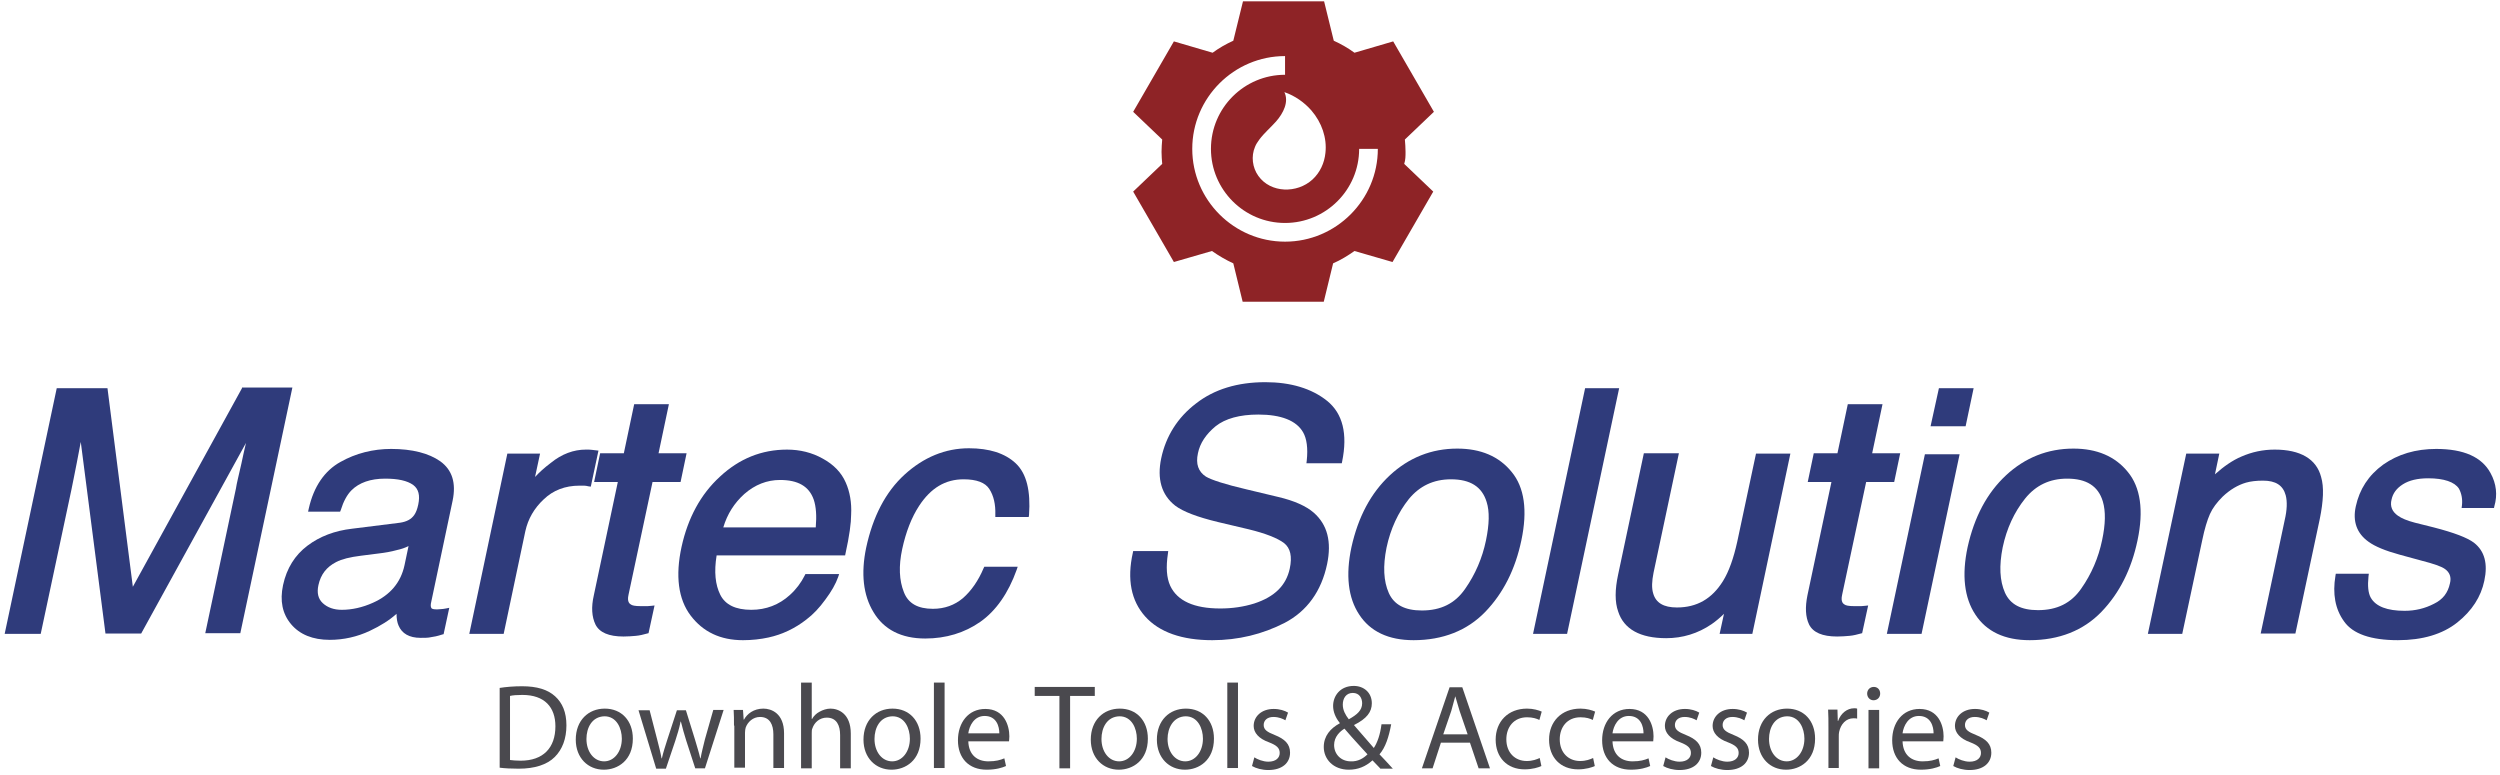
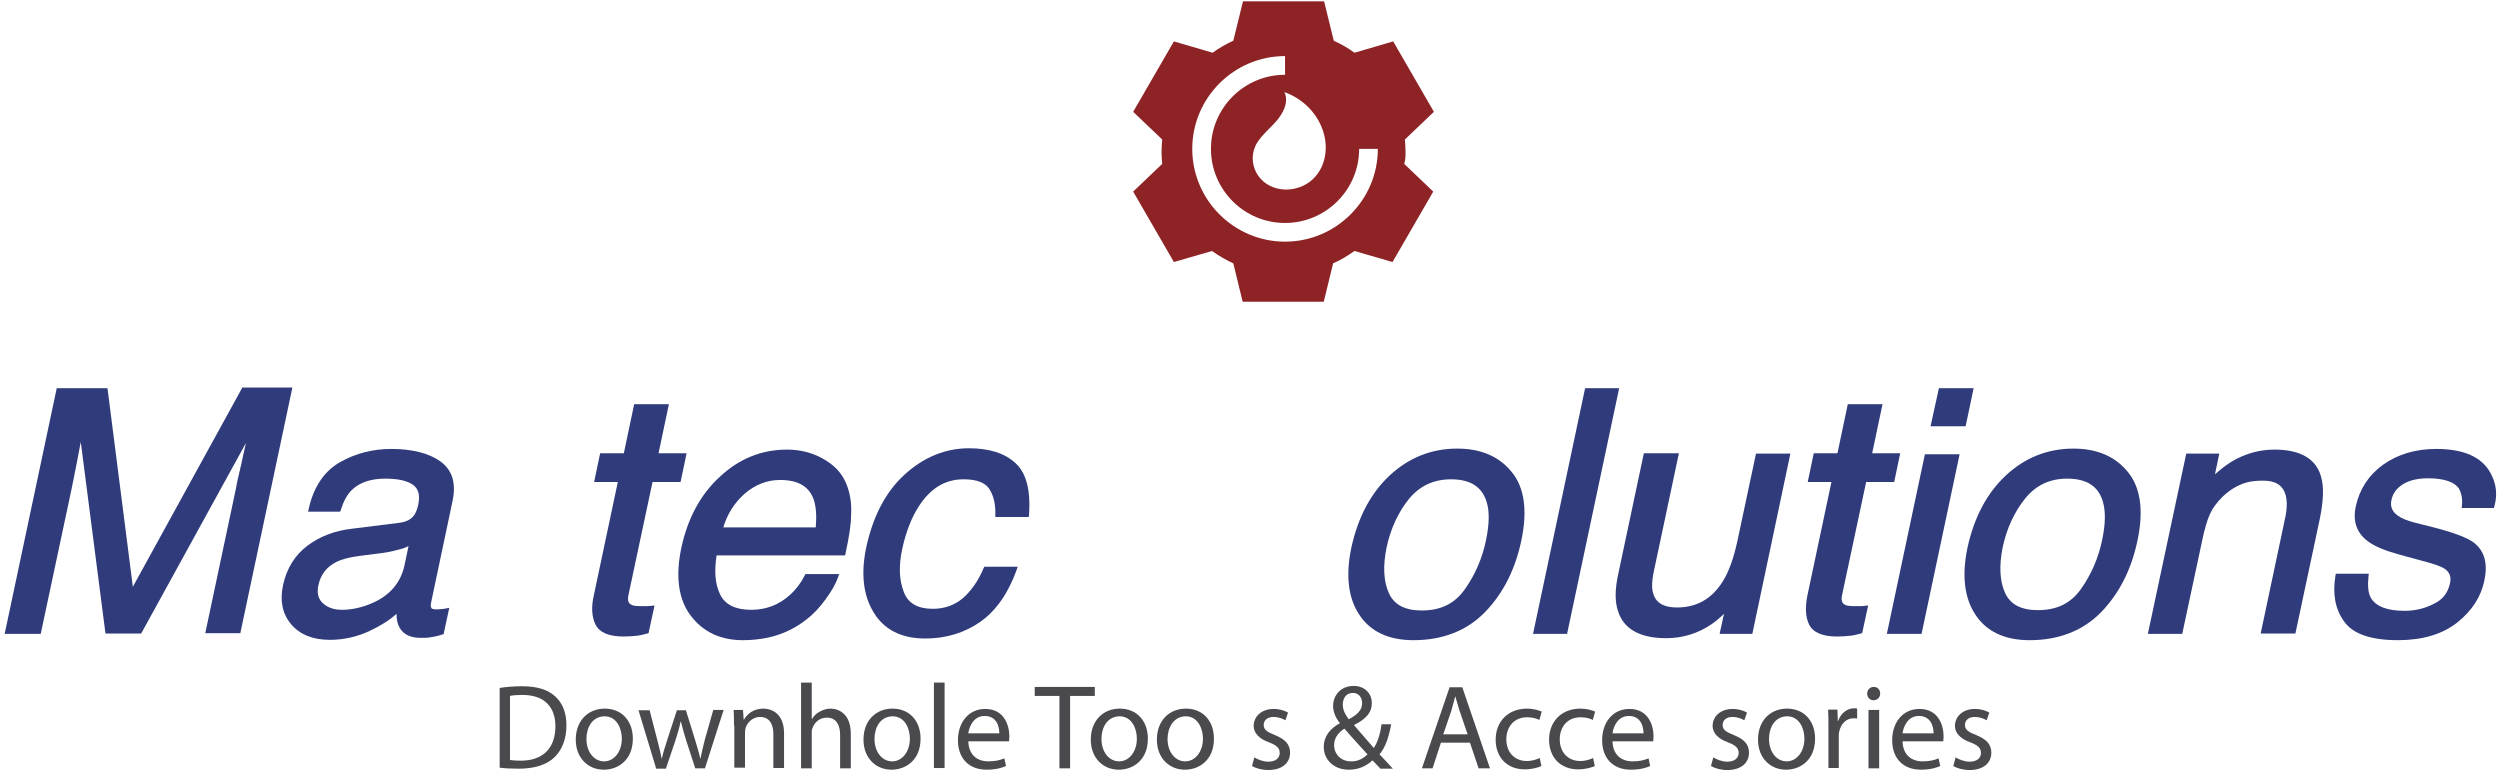
<svg xmlns="http://www.w3.org/2000/svg" version="1.1" id="Layer_1" x="0px" y="0px" viewBox="0 0 749 232.2" style="enable-background:new 0 0 749 232.2;" xml:space="preserve">
  <style type="text/css">
	.st0{fill:#4A494E;}
	.st1{fill:#2F3B7B;}
	.st2{fill:#8E2326;}
</style>
  <g id="downhole_tools_and_accessories">
    <path class="st0" d="M149.7,206.1c1.9-0.3,4.2-0.5,6.7-0.5c4.5,0,7.7,1,9.9,3c2.2,2,3.4,4.8,3.4,8.7c0,4-1.2,7.2-3.5,9.5   c-2.3,2.3-6,3.5-10.8,3.5c-2.2,0-4.1-0.1-5.7-0.3V206.1z M152.8,227.7c0.8,0.1,1.9,0.2,3.2,0.2c6.7,0,10.4-3.8,10.4-10.3   c0-5.7-3.2-9.4-9.9-9.4c-1.6,0-2.9,0.1-3.7,0.3V227.7z" />
    <path class="st0" d="M189.6,221.3c0,6.5-4.5,9.3-8.7,9.3c-4.7,0-8.4-3.5-8.4-9c0-5.8,3.8-9.3,8.7-9.3   C186.2,212.3,189.6,215.9,189.6,221.3z M175.7,221.4c0,3.8,2.2,6.7,5.3,6.7c3,0,5.3-2.9,5.3-6.8c0-3-1.5-6.7-5.2-6.7   C177.3,214.7,175.7,218.1,175.7,221.4z" />
    <path class="st0" d="M194.6,212.7l2.3,8.9c0.5,2,1,3.8,1.3,5.6h0.1c0.4-1.8,1-3.6,1.6-5.5l2.9-8.9h2.7l2.7,8.7   c0.6,2.1,1.2,3.9,1.6,5.7h0.1c0.3-1.8,0.8-3.6,1.3-5.7l2.5-8.8h3.1l-5.6,17.5h-2.9l-2.7-8.3c-0.6-1.9-1.1-3.7-1.6-5.7h-0.1   c-0.4,2.1-1,3.9-1.6,5.8l-2.8,8.3h-2.9l-5.3-17.5H194.6z" />
    <path class="st0" d="M219.9,217.4c0-1.8,0-3.3-0.1-4.7h2.8l0.2,2.9h0.1c0.9-1.7,2.9-3.3,5.8-3.3c2.4,0,6.2,1.4,6.2,7.4v10.4h-3.2   v-10.1c0-2.8-1-5.2-4-5.2c-2.1,0-3.7,1.5-4.3,3.2c-0.1,0.4-0.2,0.9-0.2,1.5v10.5h-3.2V217.4z" />
    <path class="st0" d="M240,204.5h3.2v10.9h0.1c0.5-0.9,1.3-1.7,2.3-2.2c0.9-0.5,2.1-0.9,3.2-0.9c2.3,0,6.1,1.4,6.1,7.5v10.4h-3.2   v-10c0-2.8-1-5.2-4-5.2c-2.1,0-3.7,1.4-4.3,3.2c-0.2,0.4-0.2,0.9-0.2,1.5v10.5H240V204.5z" />
    <path class="st0" d="M275.8,221.3c0,6.5-4.5,9.3-8.7,9.3c-4.7,0-8.4-3.5-8.4-9c0-5.8,3.8-9.3,8.7-9.3   C272.4,212.3,275.8,215.9,275.8,221.3z M262,221.4c0,3.8,2.2,6.7,5.3,6.7c3,0,5.3-2.9,5.3-6.8c0-3-1.5-6.7-5.2-6.7   C263.6,214.7,262,218.1,262,221.4z" />
    <path class="st0" d="M279.8,204.5h3.2v25.6h-3.2V204.5z" />
    <path class="st0" d="M290.1,222c0.1,4.3,2.8,6.1,6,6.1c2.3,0,3.6-0.4,4.8-0.9l0.5,2.3c-1.1,0.5-3,1.1-5.8,1.1   c-5.4,0-8.6-3.5-8.6-8.8c0-5.3,3.1-9.4,8.2-9.4c5.7,0,7.2,5,7.2,8.2c0,0.7-0.1,1.2-0.1,1.5H290.1z M299.4,219.7   c0-2-0.8-5.2-4.4-5.2c-3.2,0-4.6,3-4.9,5.2H299.4z" />
    <path class="st0" d="M317.4,208.5H310v-2.7h18v2.7h-7.4v21.7h-3.2V208.5z" />
-     <path class="st0" d="M343.9,221.3c0,6.5-4.5,9.3-8.7,9.3c-4.7,0-8.4-3.5-8.4-9c0-5.8,3.8-9.3,8.7-9.3   C340.5,212.3,343.9,215.9,343.9,221.3z M330,221.4c0,3.8,2.2,6.7,5.3,6.7c3,0,5.3-2.9,5.3-6.8c0-3-1.5-6.7-5.2-6.7   C331.6,214.7,330,218.1,330,221.4z" />
+     <path class="st0" d="M343.9,221.3c0,6.5-4.5,9.3-8.7,9.3c-4.7,0-8.4-3.5-8.4-9c0-5.8,3.8-9.3,8.7-9.3   C340.5,212.3,343.9,215.9,343.9,221.3M330,221.4c0,3.8,2.2,6.7,5.3,6.7c3,0,5.3-2.9,5.3-6.8c0-3-1.5-6.7-5.2-6.7   C331.6,214.7,330,218.1,330,221.4z" />
    <path class="st0" d="M363.7,221.3c0,6.5-4.5,9.3-8.7,9.3c-4.7,0-8.4-3.5-8.4-9c0-5.8,3.8-9.3,8.7-9.3   C360.3,212.3,363.7,215.9,363.7,221.3z M349.8,221.4c0,3.8,2.2,6.7,5.3,6.7c3,0,5.3-2.9,5.3-6.8c0-3-1.5-6.7-5.2-6.7   C351.5,214.7,349.8,218.1,349.8,221.4z" />
-     <path class="st0" d="M367.7,204.5h3.2v25.6h-3.2V204.5z" />
    <path class="st0" d="M375.8,226.9c0.9,0.6,2.6,1.3,4.2,1.3c2.3,0,3.4-1.2,3.4-2.6c0-1.5-0.9-2.3-3.2-3.2c-3.1-1.1-4.6-2.9-4.6-4.9   c0-2.8,2.3-5.1,6-5.1c1.8,0,3.3,0.5,4.3,1.1l-0.8,2.3c-0.7-0.4-1.9-1-3.6-1c-1.9,0-2.9,1.1-2.9,2.4c0,1.4,1,2.1,3.3,3   c3,1.2,4.6,2.7,4.6,5.3c0,3.1-2.4,5.2-6.5,5.2c-1.9,0-3.7-0.5-4.9-1.2L375.8,226.9z" />
    <path class="st0" d="M413.5,230.2c-0.7-0.7-1.3-1.4-2.3-2.4c-2.1,1.9-4.4,2.8-7.1,2.8c-4.7,0-7.5-3.2-7.5-6.8c0-3.3,2-5.6,4.8-7.1   v-0.1c-1.3-1.6-2-3.4-2-5.1c0-3,2.1-6,6.2-6c3,0,5.4,2,5.4,5.2c0,2.6-1.5,4.6-5.3,6.5v0.1c2.1,2.4,4.4,5.1,5.9,6.8   c1.1-1.7,1.9-4,2.3-7.1h2.9c-0.7,3.8-1.7,6.9-3.5,9c1.3,1.4,2.6,2.7,4,4.3H413.5z M409.7,226c-1.4-1.6-4.2-4.5-6.9-7.7   c-1.3,0.8-3.1,2.4-3.1,4.9c0,2.8,2.1,4.9,5,4.9C406.8,228.2,408.5,227.2,409.7,226z M402.3,211.1c0,1.7,0.8,3.1,1.8,4.4   c2.5-1.4,4-2.7,4-4.8c0-1.5-0.8-3.1-2.8-3.1C403.3,207.6,402.3,209.2,402.3,211.1z" />
    <path class="st0" d="M431.7,222.5l-2.5,7.7h-3.2l8.3-24.3h3.8l8.3,24.3H443l-2.6-7.7H431.7z M439.7,220l-2.4-7   c-0.5-1.6-0.9-3-1.3-4.4H436c-0.4,1.4-0.8,2.9-1.2,4.4l-2.4,7H439.7z" />
    <path class="st0" d="M461.8,229.5c-0.8,0.4-2.7,1-5,1c-5.3,0-8.7-3.6-8.7-8.9c0-5.4,3.7-9.3,9.4-9.3c1.9,0,3.5,0.5,4.4,0.9   l-0.7,2.5c-0.8-0.4-2-0.8-3.7-0.8c-4,0-6.2,3-6.2,6.6c0,4,2.6,6.5,6.1,6.5c1.8,0,3-0.5,3.9-0.9L461.8,229.5z" />
    <path class="st0" d="M477.8,229.5c-0.8,0.4-2.7,1-5,1c-5.3,0-8.7-3.6-8.7-8.9c0-5.4,3.7-9.3,9.4-9.3c1.9,0,3.5,0.5,4.4,0.9   l-0.7,2.5c-0.8-0.4-1.9-0.8-3.7-0.8c-4,0-6.2,3-6.2,6.6c0,4,2.6,6.5,6.1,6.5c1.8,0,3-0.5,3.9-0.9L477.8,229.5z" />
    <path class="st0" d="M483.1,222c0.1,4.3,2.8,6.1,6,6.1c2.3,0,3.6-0.4,4.8-0.9l0.5,2.3c-1.1,0.5-3,1.1-5.8,1.1   c-5.4,0-8.6-3.5-8.6-8.8c0-5.3,3.1-9.4,8.2-9.4c5.7,0,7.2,5,7.2,8.2c0,0.7-0.1,1.2-0.1,1.5H483.1z M492.4,219.7   c0-2-0.8-5.2-4.4-5.2c-3.2,0-4.6,3-4.9,5.2H492.4z" />
-     <path class="st0" d="M499,226.9c0.9,0.6,2.6,1.3,4.2,1.3c2.3,0,3.4-1.2,3.4-2.6c0-1.5-0.9-2.3-3.2-3.2c-3.1-1.1-4.6-2.9-4.6-4.9   c0-2.8,2.3-5.1,6-5.1c1.8,0,3.3,0.5,4.3,1.1l-0.8,2.3c-0.7-0.4-1.9-1-3.6-1c-1.9,0-2.9,1.1-2.9,2.4c0,1.4,1,2.1,3.3,3   c3,1.2,4.6,2.7,4.6,5.3c0,3.1-2.4,5.2-6.5,5.2c-1.9,0-3.7-0.5-4.9-1.2L499,226.9z" />
    <path class="st0" d="M513.3,226.9c0.9,0.6,2.6,1.3,4.2,1.3c2.3,0,3.4-1.2,3.4-2.6c0-1.5-0.9-2.3-3.2-3.2c-3.1-1.1-4.6-2.9-4.6-4.9   c0-2.8,2.3-5.1,6-5.1c1.8,0,3.3,0.5,4.3,1.1l-0.8,2.3c-0.7-0.4-1.9-1-3.6-1c-1.9,0-2.9,1.1-2.9,2.4c0,1.4,1,2.1,3.3,3   c3,1.2,4.6,2.7,4.6,5.3c0,3.1-2.4,5.2-6.5,5.2c-1.9,0-3.7-0.5-4.9-1.2L513.3,226.9z" />
    <path class="st0" d="M543.8,221.3c0,6.5-4.5,9.3-8.7,9.3c-4.7,0-8.4-3.5-8.4-9c0-5.8,3.8-9.3,8.7-9.3   C540.4,212.3,543.8,215.9,543.8,221.3z M530,221.4c0,3.8,2.2,6.7,5.3,6.7c3,0,5.3-2.9,5.3-6.8c0-3-1.5-6.7-5.2-6.7   C531.6,214.7,530,218.1,530,221.4z" />
    <path class="st0" d="M547.8,218.1c0-2.1,0-3.8-0.1-5.5h2.8l0.1,3.4h0.1c0.8-2.3,2.7-3.8,4.8-3.8c0.4,0,0.6,0,0.9,0.1v3   c-0.3-0.1-0.6-0.1-1.1-0.1c-2.2,0-3.8,1.7-4.3,4.1c-0.1,0.4-0.1,0.9-0.1,1.5v9.3h-3.1V218.1z" />
    <path class="st0" d="M563.3,207.8c0,1.1-0.8,2-2,2c-1.1,0-1.9-0.9-1.9-2c0-1.1,0.8-2,2-2C562.5,205.8,563.3,206.6,563.3,207.8z    M559.8,230.2v-17.5h3.2v17.5H559.8z" />
    <path class="st0" d="M570,222c0.1,4.3,2.8,6.1,6,6.1c2.3,0,3.6-0.4,4.8-0.9l0.5,2.3c-1.1,0.5-3,1.1-5.8,1.1c-5.4,0-8.6-3.5-8.6-8.8   c0-5.3,3.1-9.4,8.2-9.4c5.7,0,7.2,5,7.2,8.2c0,0.7-0.1,1.2-0.1,1.5H570z M579.3,219.7c0-2-0.8-5.2-4.4-5.2c-3.2,0-4.6,3-4.9,5.2   H579.3z" />
    <path class="st0" d="M585.9,226.9c0.9,0.6,2.6,1.3,4.2,1.3c2.3,0,3.4-1.2,3.4-2.6c0-1.5-0.9-2.3-3.2-3.2c-3.1-1.1-4.6-2.9-4.6-4.9   c0-2.8,2.3-5.1,6-5.1c1.8,0,3.3,0.5,4.3,1.1l-0.8,2.3c-0.7-0.4-1.9-1-3.6-1c-1.9,0-2.9,1.1-2.9,2.4c0,1.4,1,2.1,3.3,3   c3,1.2,4.6,2.7,4.6,5.3c0,3.1-2.4,5.2-6.5,5.2c-1.9,0-3.7-0.5-4.9-1.2L585.9,226.9z" />
  </g>
  <g id="Martec">
    <path class="st1" d="M72.5,116.3l-32.7,59.5l-7.6-59.5H17L1.4,189.9h10.8l9.2-43.2c0.4-1.8,0.9-4.6,1.6-8c0.5-2.6,0.9-4.7,1.2-6.3   l7.4,57.4h10.7l31.4-57.1c-0.5,2.2-1,4.3-1.4,6.3c-0.8,3.5-1.4,5.9-1.6,7.3l-9.2,43.4H72l15.6-73.6H72.5z" />
-     <path class="st1" d="M178.4,134.9c-0.9-0.1-1.6-0.2-2-0.2c-0.4,0-0.7,0-0.9,0c-3.6,0-7.2,1.3-10.5,4c-2,1.5-3.5,2.9-4.7,4.2l1.5-7   h-9.8l-11.4,54h10.3l6.5-30.8c0.8-3.6,2.6-6.8,5.5-9.5c2.8-2.7,6.4-4.1,10.7-4.1c0.5,0,1,0,1.4,0c0.4,0,0.9,0.1,1.3,0.2l0.7,0.1   l2.3-10.8L178.4,134.9z" />
    <path class="st1" d="M193.4,181.6c-0.5,0-0.9,0-1.4,0c-1.8,0-2.6-0.2-3-0.5c-0.3-0.2-1.2-0.7-0.7-2.9l7.2-33.8h8.4l1.8-8.6h-8.4   l3.1-14.7h-10.4l-3.1,14.7h-7.1l-1.8,8.6h7.1l-7.2,34c-0.8,3.5-0.6,6.4,0.5,8.7c1.2,2.4,4,3.6,8.4,3.6c1.3,0,2.5-0.1,3.7-0.2   c1.2-0.1,2.3-0.4,3.4-0.7l0.4-0.1l1.8-8.3l-0.9,0.1C194.4,181.6,193.9,181.6,193.4,181.6z" />
-     <path class="st1" d="M397.6,120.1c-4.6-3.7-10.9-5.6-18.5-5.6c-8.3,0-15.3,2.1-20.8,6.4c-5.5,4.2-9,9.8-10.4,16.4   c-1.3,6.2,0.1,11,4.2,14.2c2.4,1.8,6.6,3.4,12.8,4.9l9.3,2.2c4.9,1.2,8.5,2.6,10.5,4.1c1.9,1.5,2.5,4,1.7,7.7   c-1.1,5-4.5,8.4-10.6,10.4c-3.2,1-6.6,1.5-10.2,1.5c-7.9,0-12.9-2.3-15-6.8c-1.1-2.4-1.3-5.6-0.7-9.6l0.1-0.8h-10.5l-0.1,0.5   c-1.8,8-0.5,14.4,3.7,19.1c4.2,4.7,11,7.1,20.1,7.1c7.8,0,15.1-1.8,21.7-5.2c6.7-3.5,11-9.5,12.7-17.6c1.4-6.7,0.1-11.8-4-15.4   c-2.3-2-5.9-3.6-10.6-4.7l-9.6-2.3c-6.4-1.5-10.4-2.8-12.1-3.8c-2.3-1.5-3.1-3.8-2.4-7c0.6-3,2.4-5.7,5.3-8.1   c2.9-2.3,7.2-3.5,12.8-3.5c6.8,0,11.4,1.8,13.4,5.3c1.1,1.9,1.5,4.8,1.1,8.5l-0.1,0.8H402l0.1-0.5   C403.8,130,402.3,123.9,397.6,120.1z" />
    <polygon class="st1" points="474.9,116.3 459.3,189.9 469.5,189.9 485.1,116.3  " />
    <path class="st1" d="M557,181.6c-0.5,0-0.9,0-1.4,0c-1.8,0-2.6-0.2-3-0.5c-0.3-0.2-1.2-0.7-0.7-2.9l7.2-33.8h8.4l1.8-8.6h-8.4   l3.1-14.7h-10.4l-3.1,14.7h-7.1l-1.8,8.6h7.1l-7.2,34c-0.7,3.5-0.6,6.4,0.5,8.7c1.2,2.4,4,3.6,8.4,3.6c1.3,0,2.5-0.1,3.7-0.2   c1.2-0.1,2.3-0.4,3.4-0.7l0.4-0.1l1.8-8.3l-0.9,0.1C558,181.6,557.5,181.6,557,181.6z" />
    <path class="st1" d="M681.5,134.7c-3.5,0-6.8,0.7-10,2.1c-2.6,1.1-5.2,2.9-7.9,5.3l1.3-6.2H655l-11.5,54h10.3l6-28.1   c0.7-3.4,1.5-6,2.3-7.8c0.8-1.8,2.1-3.5,3.8-5.2c2.2-2.1,4.6-3.5,7-4.2c1.4-0.4,3.1-0.6,5.1-0.6c3.8,0,6,1.4,6.8,4.4   c0.5,1.9,0.4,4.4-0.3,7.4l-7.2,34h10.4l7.3-34.3c1.1-5.4,1.3-9.6,0.4-12.6C694,137.5,689.2,134.7,681.5,134.7z" />
    <path class="st1" d="M746.2,141.8c-2.6-4.9-8.1-7.3-16.3-7.3c-6.2,0-11.5,1.6-15.9,4.7c-4.4,3.2-7.1,7.4-8.2,12.5   c-1,4.5,0.3,8.1,3.8,10.6c1.9,1.4,5,2.7,9.4,3.9l6.6,1.8c3.5,0.9,5.8,1.7,6.8,2.4c1.5,1,2.1,2.5,1.6,4.4c-0.6,2.8-2.1,4.8-4.8,6.1   c-2.7,1.4-5.6,2.1-8.8,2.1c-5.2,0-8.6-1.3-10.1-3.9c-0.8-1.4-1-3.6-0.7-6.4l0.1-0.8h-9.9l-0.1,0.6c-0.9,5.4-0.1,10,2.6,13.7   c2.6,3.7,8,5.6,16.1,5.6c7.4,0,13.4-1.8,17.8-5.3c4.4-3.5,7.1-7.7,8.1-12.5c1.1-5.1,0.1-8.9-3.1-11.4c-2-1.5-5.9-3-12.1-4.6   l-5.6-1.4c-2.3-0.6-4-1.3-5.1-2.1c-1.7-1.2-2.4-2.8-1.9-4.8c0.4-1.9,1.5-3.4,3.4-4.6c1.9-1.2,4.4-1.8,7.6-1.8   c4.7,0,7.9,1.1,9.2,3.1c0.8,1.5,1.1,3.2,0.9,5l-0.1,0.8h9.7l0.1-0.5C748.3,148.3,747.9,144.9,746.2,141.8z" />
    <polygon class="st1" points="565.3,189.9 575.7,189.9 587.1,136.1 576.7,136.1  " />
    <polygon class="st1" points="591.3,116.3 580.9,116.3 578.4,127.7 588.9,127.7  " />
    <path class="st1" d="M131.9,138.2c-3.4-2.4-8.4-3.7-14.7-3.7c-5.4,0-10.6,1.3-15.2,3.9c-4.7,2.6-8,7.3-9.5,14l-0.2,0.9h9.6l0.2-0.5   c0.8-2.6,1.9-4.6,3.2-5.9c2.3-2.3,5.7-3.5,10.1-3.5c3.8,0,6.6,0.6,8.4,1.9c1.6,1.2,2.1,3.1,1.5,5.9c-0.3,1.4-0.7,2.4-1.2,3.1   c-0.9,1.3-2.3,2-4.2,2.3l-14.4,1.8c-5.2,0.6-9.7,2.3-13.4,5.1c-3.7,2.8-6.2,6.7-7.3,11.8c-1,4.7-0.2,8.6,2.4,11.7   c2.6,3.1,6.5,4.7,11.6,4.7c4.1,0,8.2-0.9,12-2.7c3.2-1.5,5.9-3.2,8-5.1c0,1.4,0.2,2.6,0.6,3.5c1,2.4,3.2,3.7,6.6,3.7   c1.3,0,2.3,0,3.1-0.2c0.8-0.1,1.9-0.3,3.4-0.8l0.4-0.1l1.7-7.9l-1,0.2c-0.6,0.1-1.1,0.2-1.6,0.2c-1.6,0.2-2.7,0-2.8-0.4   c-0.2-0.4-0.2-1,0-1.8l6.4-30.3C136.7,144.7,135.5,140.8,131.9,138.2z M122.4,163.6l-1.2,5.7c-1.1,5.2-4.3,9-9.5,11.3   c-3.1,1.4-6.3,2.1-9.3,2.1c-2.4,0-4.3-0.7-5.7-2l0,0c-1.4-1.3-1.8-3.1-1.3-5.4c0.7-3.2,2.4-5.4,5.3-6.9c1.7-0.9,4.2-1.5,7.4-1.9   l5.5-0.7c1.7-0.2,3.5-0.5,5.3-1C120.3,164.5,121.4,164.1,122.4,163.6z" />
    <path class="st1" d="M246.5,137.4c-3.2-1.8-6.8-2.7-10.7-2.7c-7.6,0-14.3,2.7-20.1,8.1c-5.8,5.3-9.6,12.4-11.5,21   c-1.9,8.7-1,15.7,2.7,20.6c3.7,4.9,8.9,7.4,15.7,7.4c2.7,0,5.3-0.3,7.6-0.8c4.2-0.9,8.1-2.8,11.4-5.4c2-1.5,3.9-3.5,5.7-6   c1.8-2.4,3.1-4.7,3.8-6.7l0.3-0.9h-10.1l-0.2,0.4c-1.1,2.2-2.6,4.2-4.5,5.9c-3.2,2.9-7.1,4.4-11.5,4.4c-4.7,0-7.8-1.5-9.3-4.5   c-1.5-3-1.9-6.9-1.1-11.8h38.5l0.1-0.5c1.2-5.4,1.7-9.3,1.7-11.7c0.2-3.6-0.4-6.9-1.6-9.6C252.1,141.6,249.8,139.2,246.5,137.4z    M216.7,158c1.2-4,3.3-7.3,6.3-10c3.2-2.8,6.8-4.2,10.7-4.2c5.4,0,8.7,1.9,10.1,5.9c0.7,2.1,0.9,4.8,0.6,8.3H216.7z" />
    <path class="st1" d="M304.3,138.8c-3.2-3-7.9-4.5-14-4.5c-7.1,0-13.6,2.7-19.3,7.9c-5.7,5.2-9.5,12.6-11.5,21.9   c-1.6,7.7-0.9,14.2,2.2,19.3c3.1,5.2,8.3,7.9,15.5,7.9c6.2,0,11.8-1.7,16.5-5c4.7-3.3,8.4-8.6,10.9-15.6l0.3-0.9h-10l-0.2,0.4   c-1.6,3.8-3.7,6.8-6.2,9c-2.5,2.1-5.5,3.2-9,3.2c-4.5,0-7.4-1.6-8.7-5c-1.4-3.5-1.6-7.8-0.5-12.9c1.1-5.1,2.8-9.5,5.1-13   c3.5-5.3,7.8-7.9,13.3-7.9c3.9,0,6.5,1,7.7,2.9c1.3,2,1.9,4.6,1.8,7.7l0,0.7h10l0.1-0.6C308.8,147.1,307.6,141.9,304.3,138.8   L304.3,138.8z" />
    <path class="st1" d="M452.9,141.4c-3.8-4.7-9.3-7-16.3-7c-7.7,0-14.5,2.7-20.2,8c-5.7,5.3-9.5,12.5-11.5,21.5   c-1.8,8.4-1,15.2,2.3,20.2c3.3,5.1,8.8,7.7,16.3,7.7c8.8,0,16.1-2.9,21.5-8.5c5.4-5.6,9-12.8,10.8-21.4   C457.7,152.9,456.7,146,452.9,141.4L452.9,141.4z M445.2,161.9c-1.1,5.3-3.2,10.2-6.3,14.6c-3,4.3-7.2,6.4-12.9,6.4   c-5.1,0-8.3-1.7-9.9-5.2c-1.6-3.6-1.8-8.1-0.7-13.6c1.2-5.7,3.5-10.6,6.7-14.6c3.2-3.9,7.4-5.9,12.6-5.9c5.8,0,9.3,2.2,10.7,6.8   C446.3,153.2,446.2,157.1,445.2,161.9z" />
    <path class="st1" d="M520.5,162.2c-1.1,5-2.5,9-4.3,11.9c-3.3,5.3-7.8,7.9-13.8,7.9c-4,0-6.3-1.4-7.1-4.2c-0.5-1.6-0.4-3.7,0.1-6.2   l7.6-35.8h-10.5l-7.7,36.3c-1,4.6-1,8.3,0,11.1c1.7,5.3,6.6,8,14.4,8c4.9,0,9.5-1.4,13.6-4.2c1.3-0.9,2.6-2,3.7-3.1l-1.3,6h9.8   l11.4-54h-10.3L520.5,162.2z" />
    <path class="st1" d="M637.5,141.4c-3.8-4.7-9.3-7-16.3-7c-7.7,0-14.5,2.7-20.2,8c-5.7,5.3-9.5,12.5-11.5,21.5   c-1.8,8.4-1,15.2,2.3,20.2c3.3,5.1,8.8,7.7,16.3,7.7c8.8,0,16.1-2.9,21.5-8.5c5.4-5.6,9-12.8,10.8-21.4   C642.3,152.9,641.3,146,637.5,141.4L637.5,141.4z M619.3,143.4c5.8,0,9.3,2.2,10.7,6.8c0.9,3,0.8,6.9-0.2,11.6   c-1.1,5.3-3.2,10.2-6.3,14.6c-3,4.3-7.2,6.4-12.9,6.4c-5.1,0-8.3-1.7-9.9-5.2c-1.6-3.6-1.8-8.1-0.7-13.6c1.2-5.7,3.5-10.6,6.7-14.6   C609.9,145.4,614.1,143.4,619.3,143.4z" />
  </g>
  <path class="st2" d="M421.1,45.5c0-1.3-0.1-2.5-0.2-3.7l8.7-8.3l-12.2-21.1l-11.6,3.4c-1.9-1.4-4-2.6-6.2-3.6l-2.9-11.8h-24.3  l-2.9,11.8c-2.2,1-4.3,2.2-6.2,3.6l-11.6-3.4l-12.2,21.1l8.7,8.3c-0.1,1.2-0.2,2.5-0.2,3.7c0,1.2,0.1,2.4,0.2,3.6l-8.7,8.3  l12.2,21.1l11.4-3.3c2,1.4,4.2,2.7,6.4,3.7l2.8,11.5h24.3l2.8-11.5c2.3-1,4.4-2.3,6.4-3.7l11.4,3.3l12.2-21.1l-8.7-8.3  C421.1,47.9,421.1,46.7,421.1,45.5 M392.9,33.1c3.1,3.6,4.7,8.2,4.2,12.7c-0.3,3-1.6,5.9-3.9,8c-4.6,4.2-12.5,4.1-16.2-1.1  c-1.8-2.5-2.2-5.9-1-8.7c0.3-0.8,0.8-1.5,1.3-2.2c1.4-1.9,3.4-3.6,5-5.4c2.2-2.5,3.9-5.9,2.5-8.8C388,28.7,390.8,30.7,392.9,33.1   M385,72.4c-15.3,0-27.8-12.5-27.8-27.8c0-15.3,12.5-27.8,27.8-27.8v5.6c-12.2,0-22.2,9.9-22.2,22.2c0,12.2,9.9,22.2,22.2,22.2  c12.2,0,22.2-9.9,22.2-22.2h5.6C412.8,59.9,400.3,72.4,385,72.4" />
</svg>